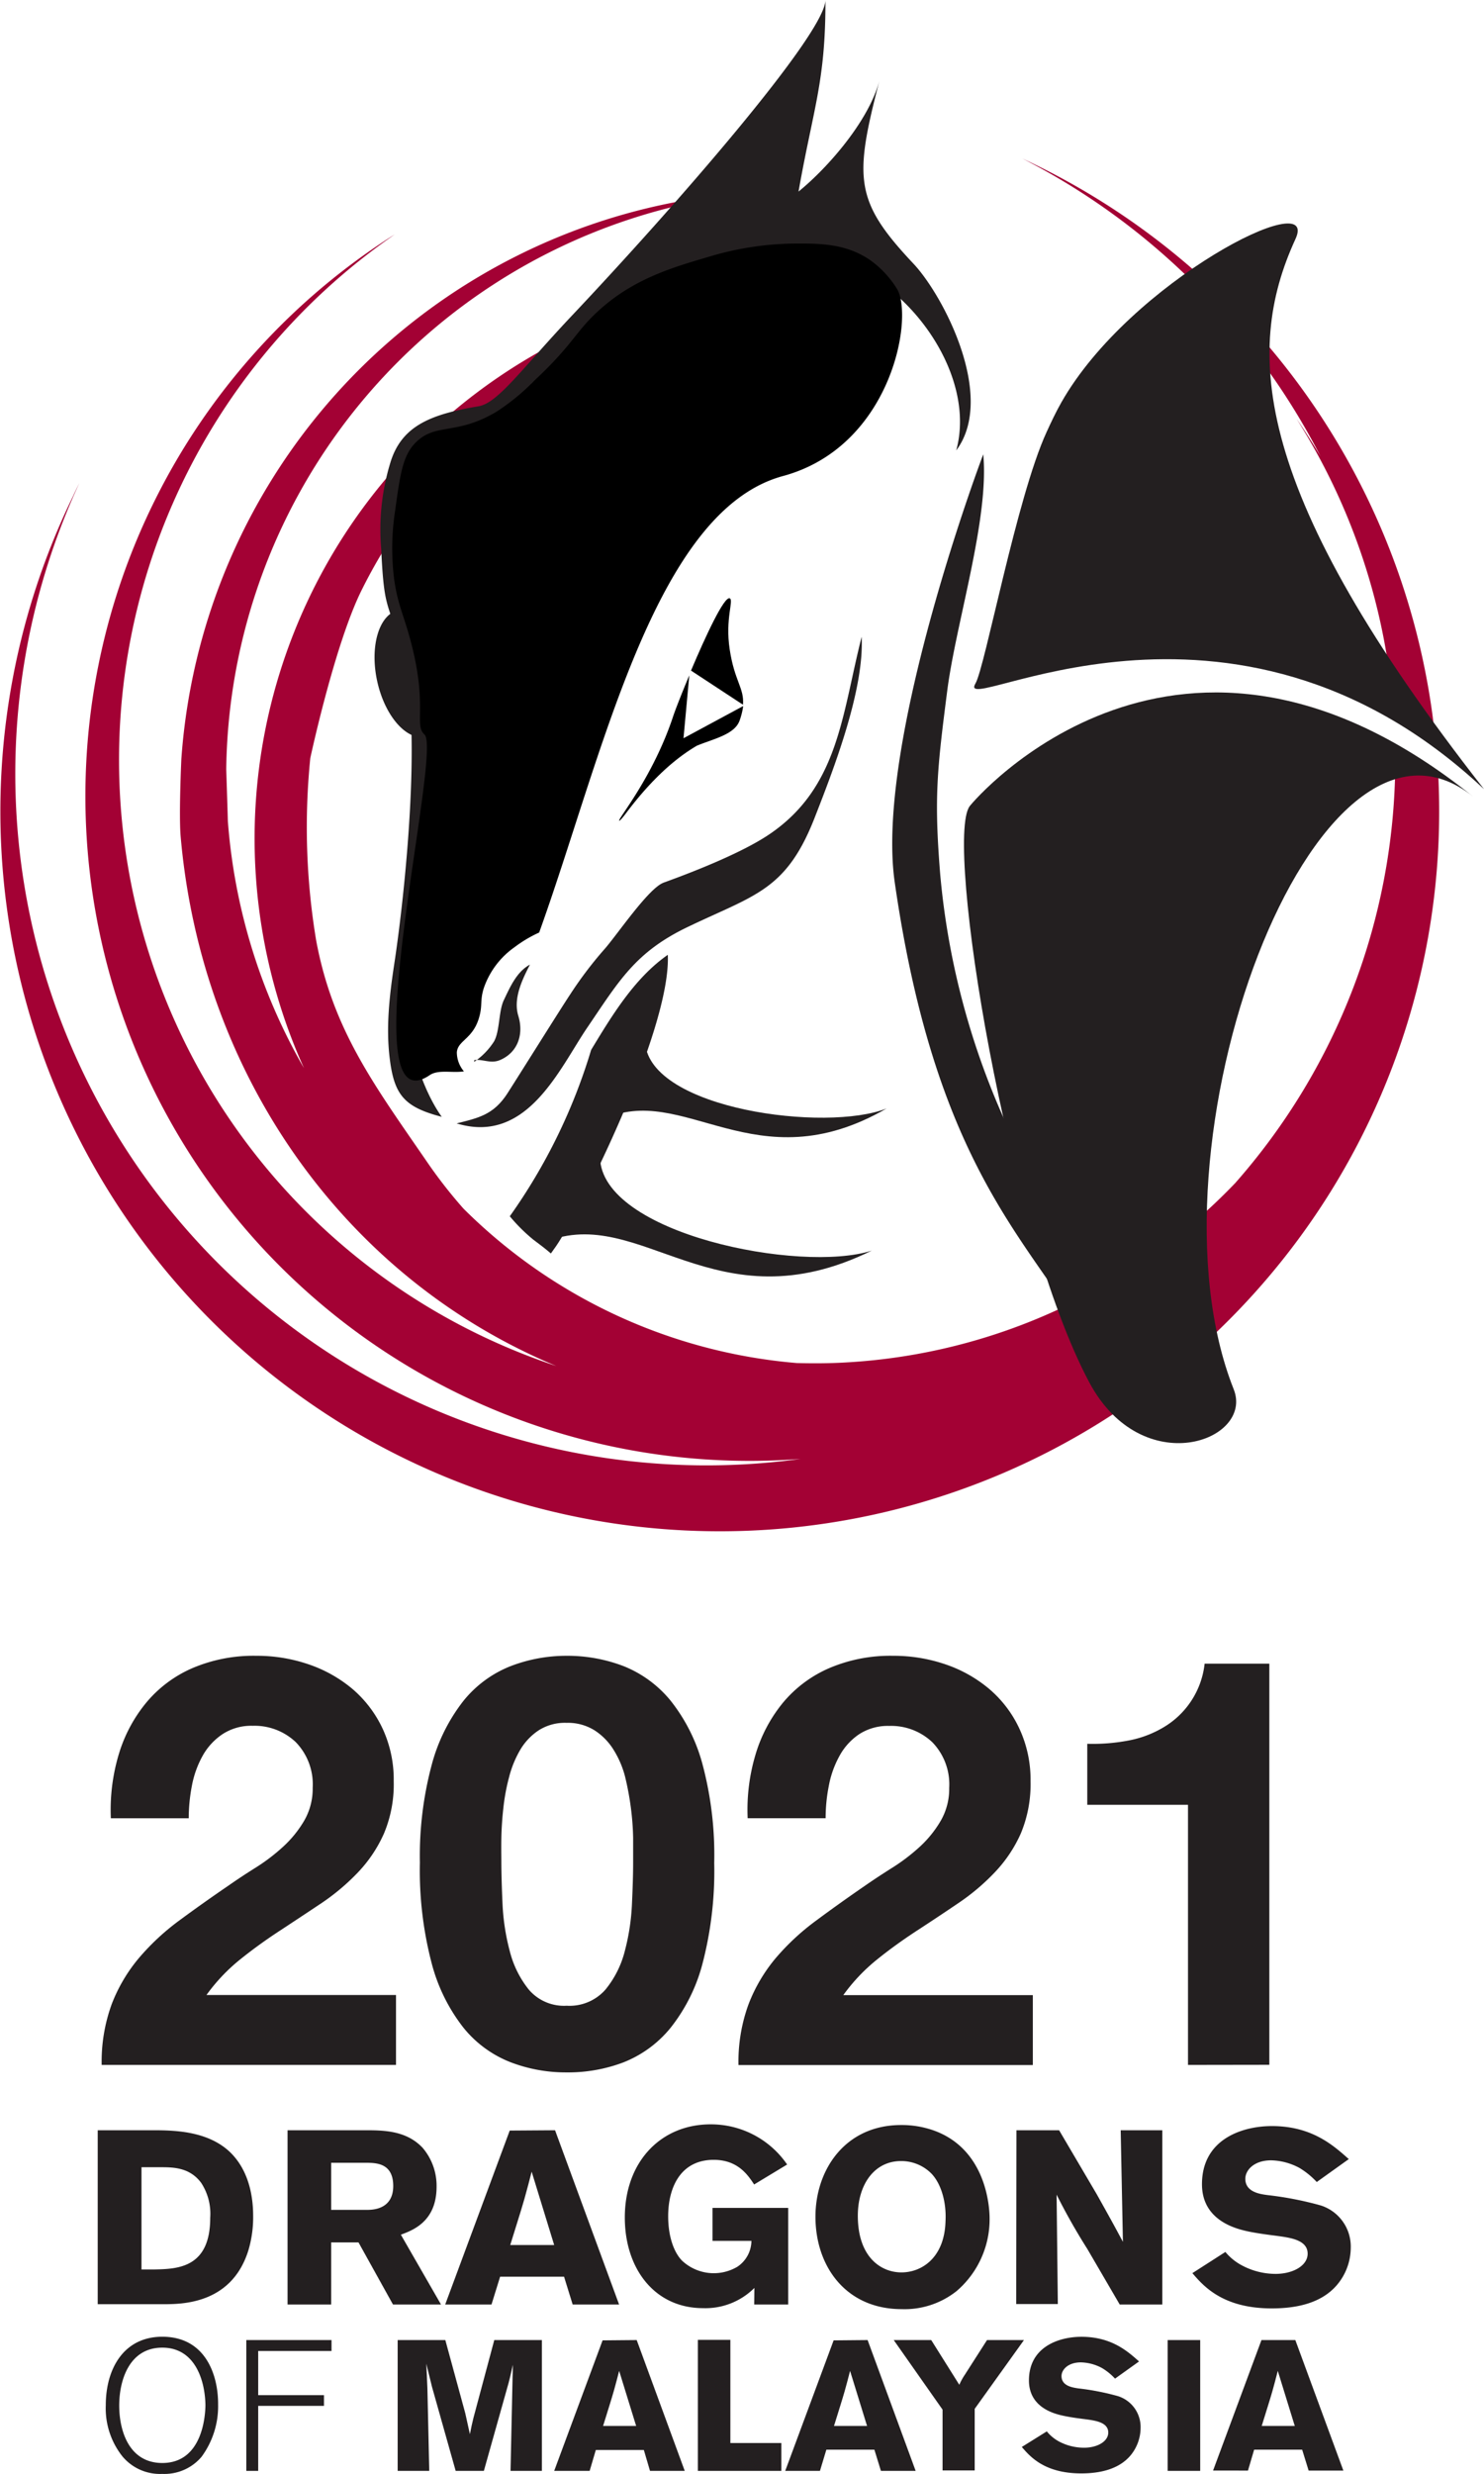
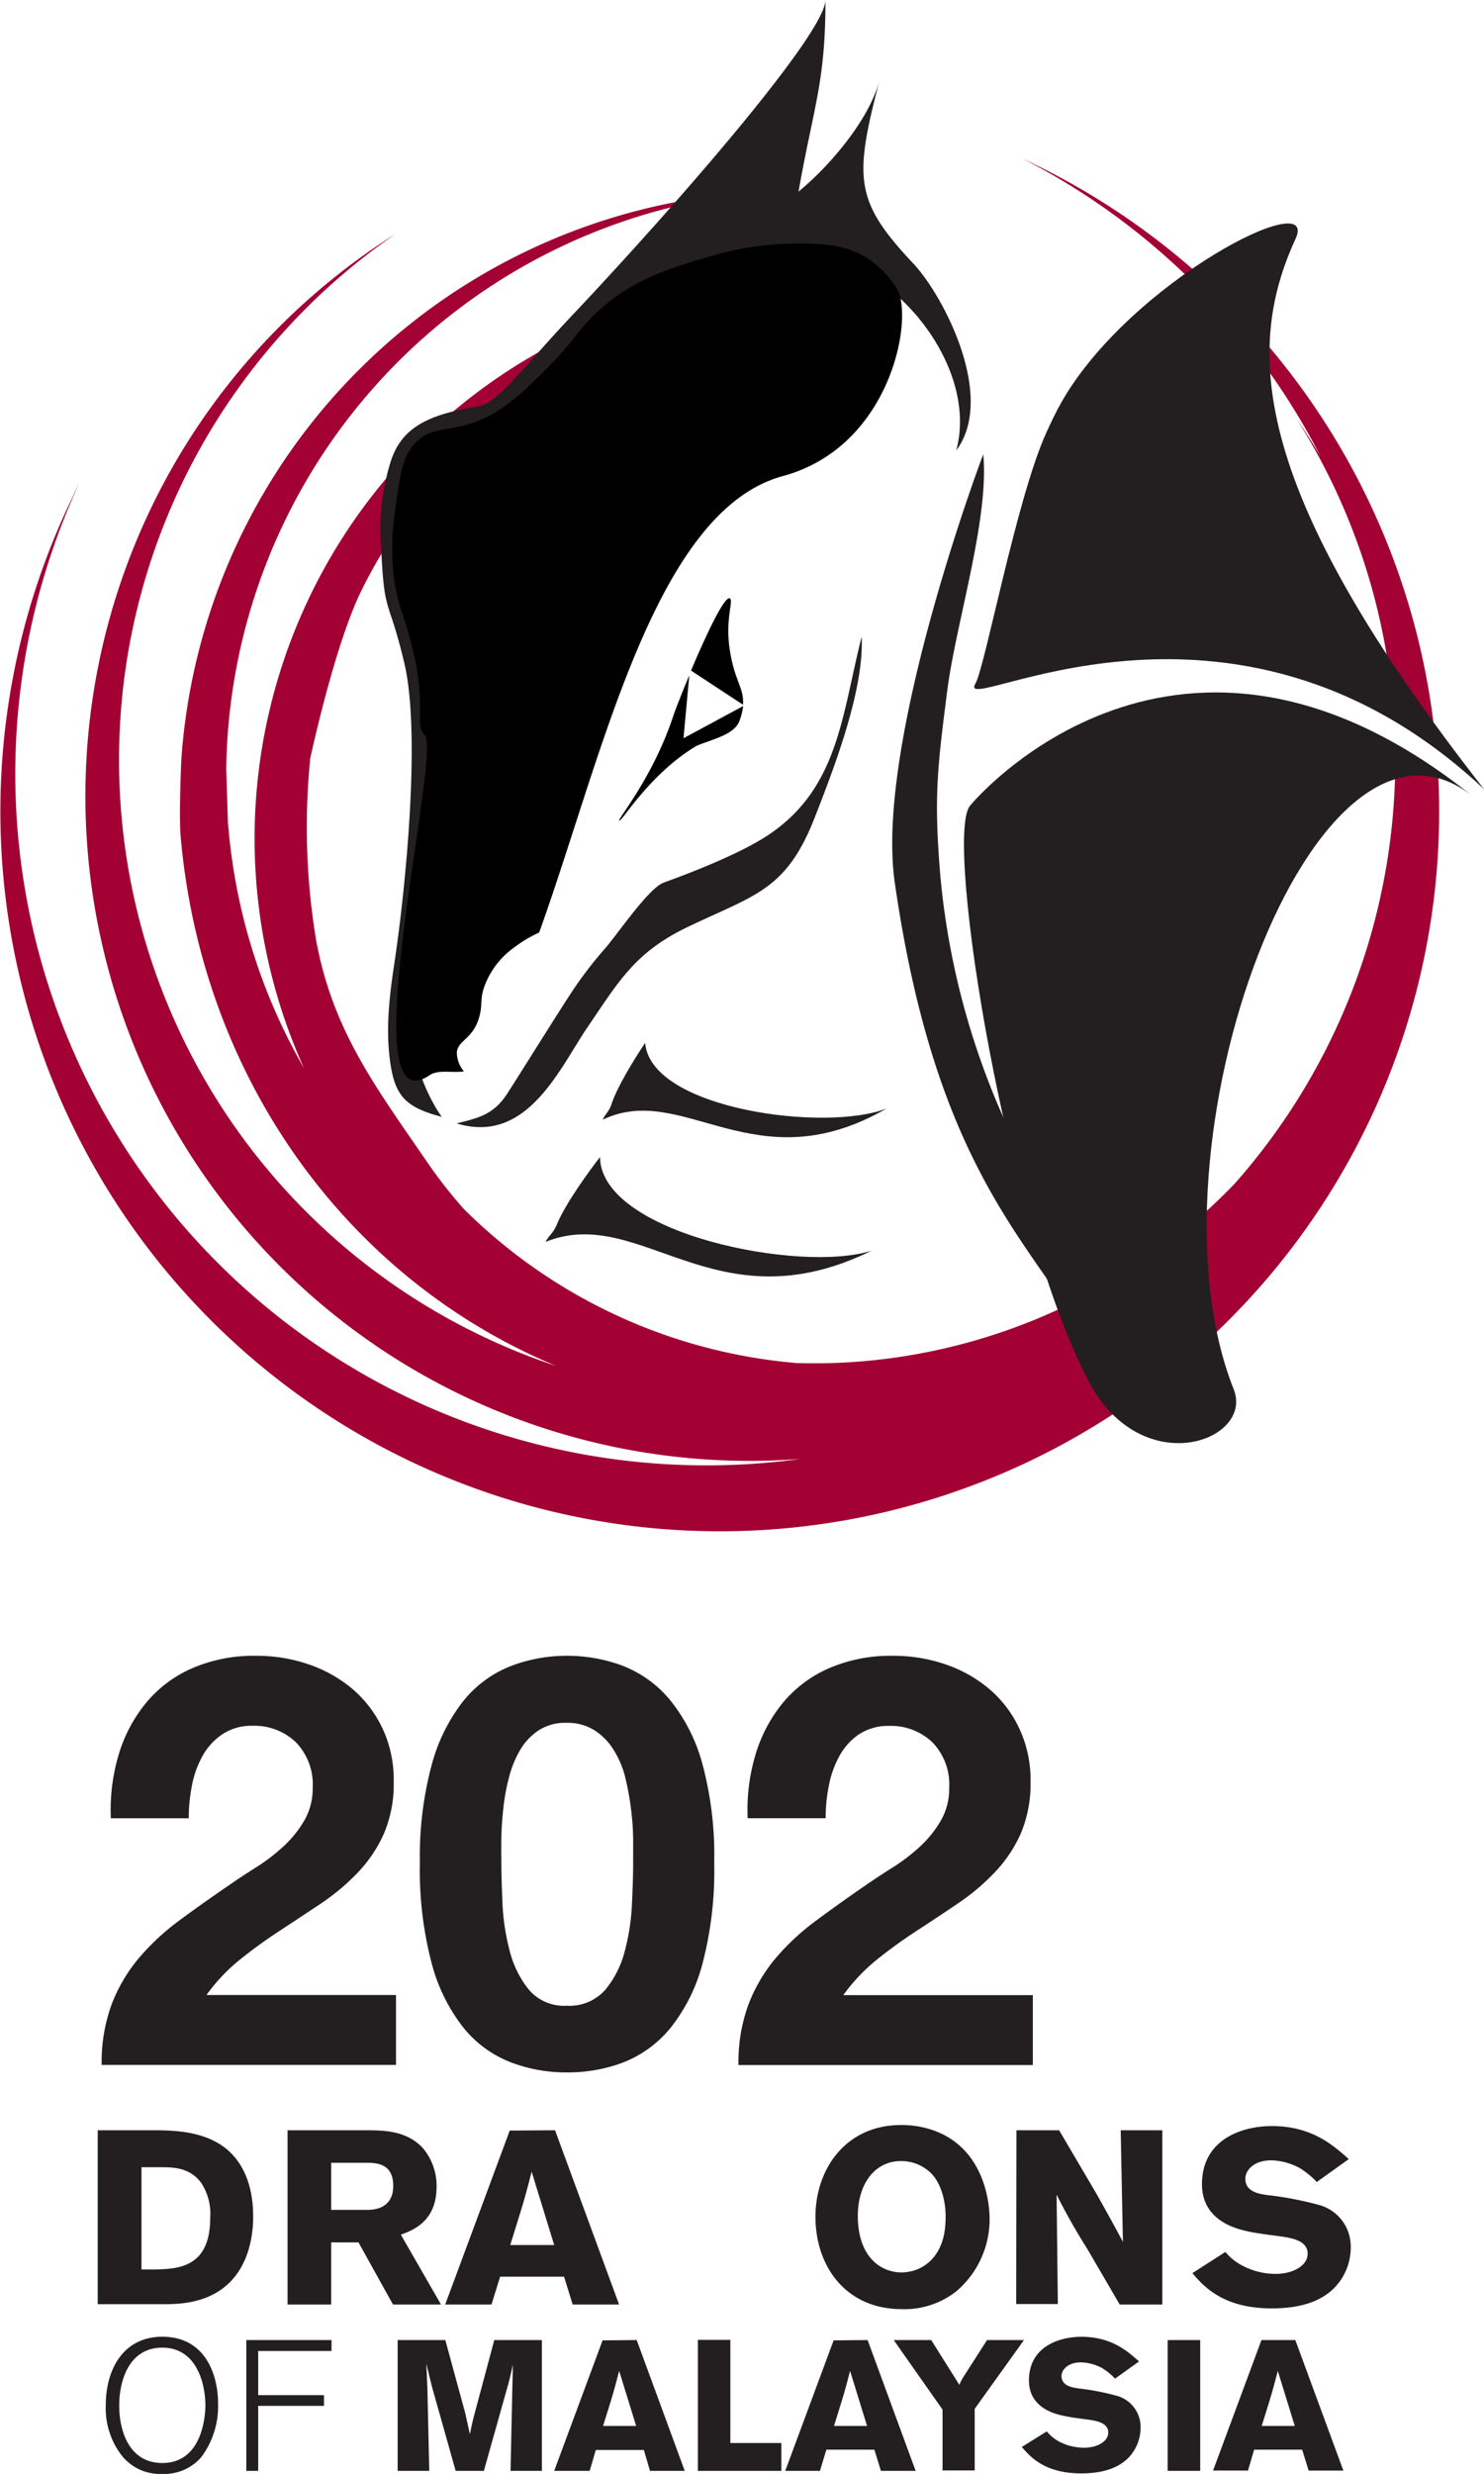
<svg xmlns="http://www.w3.org/2000/svg" id="Layer_1" data-name="Layer 1" viewBox="0 0 241 401.49">
  <defs>
    <style>.cls-1{fill:#231f20;}.cls-2{fill:#a30134;}</style>
  </defs>
  <path class="cls-1" d="M19.3,284.67a23.89,23.89,0,0,1,4.47-8.37,20.16,20.16,0,0,1,7.48-5.58,25.28,25.28,0,0,1,10.37-2,25.87,25.87,0,0,1,8.51,1.39,22.07,22.07,0,0,1,7.12,4,19.15,19.15,0,0,1,4.88,6.42,19.63,19.63,0,0,1,1.81,8.55,20.56,20.56,0,0,1-1.58,8.47,22.18,22.18,0,0,1-4.18,6.27,35.88,35.88,0,0,1-5.91,5Q49,311,45.62,313.22c-2.23,1.45-4.4,3-6.51,4.69a29.58,29.58,0,0,0-5.58,5.86H64.31v11.35H16.51a27.27,27.27,0,0,1,1.63-9.86,26.26,26.26,0,0,1,4.42-7.49,38.67,38.67,0,0,1,6.55-6.09q3.78-2.79,8-5.67,2.13-1.49,4.55-3a30.8,30.8,0,0,0,4.42-3.4,18.17,18.17,0,0,0,3.35-4.18,10.37,10.37,0,0,0,1.35-5.3,9.82,9.82,0,0,0-2.75-7.4,9.72,9.72,0,0,0-7-2.65,8.51,8.51,0,0,0-4.88,1.35A10.14,10.14,0,0,0,32.88,285a16,16,0,0,0-1.72,4.83,27.81,27.81,0,0,0-.51,5.26H18A31.39,31.39,0,0,1,19.3,284.67Z" />
  <path class="cls-1" d="M70.13,286.34A28.76,28.76,0,0,1,75.29,276a18.6,18.6,0,0,1,7.58-5.58A25.24,25.24,0,0,1,92,268.72a25.53,25.53,0,0,1,9.25,1.67,18.88,18.88,0,0,1,7.63,5.58,28.32,28.32,0,0,1,5.21,10.37,57.24,57.24,0,0,1,1.9,16,59.43,59.43,0,0,1-1.9,16.32,28.22,28.22,0,0,1-5.21,10.46,18.7,18.7,0,0,1-7.63,5.58A25.32,25.32,0,0,1,92,336.33a25,25,0,0,1-9.16-1.68,18.42,18.42,0,0,1-7.58-5.58,28.65,28.65,0,0,1-5.16-10.46,59.4,59.4,0,0,1-1.91-16.32A57.21,57.21,0,0,1,70.13,286.34ZM81.61,309a36,36,0,0,0,1.17,7.63,16.32,16.32,0,0,0,3.11,6.28,7.51,7.51,0,0,0,6.14,2.6,7.76,7.76,0,0,0,6.28-2.6,16.12,16.12,0,0,0,3.16-6.28,36,36,0,0,0,1.16-7.63c.12-2.63.19-4.88.19-6.74,0-1.12,0-2.46,0-4a43.91,43.91,0,0,0-.37-4.89,46.74,46.74,0,0,0-.93-5A15.49,15.49,0,0,0,99.66,284a10,10,0,0,0-3.07-3.16A8.16,8.16,0,0,0,92,279.6a7.92,7.92,0,0,0-4.51,1.21,9.71,9.71,0,0,0-3,3.16,17.07,17.07,0,0,0-1.81,4.42,32.69,32.69,0,0,0-.93,5c-.19,1.68-.3,3.3-.33,4.89s0,2.92,0,4Q81.43,305.08,81.61,309Z" />
  <path class="cls-1" d="M122.72,284.67a24,24,0,0,1,4.46-8.37,20.19,20.19,0,0,1,7.49-5.58,25.25,25.25,0,0,1,10.37-2,26,26,0,0,1,8.51,1.39,21.92,21.92,0,0,1,7.11,4,18.89,18.89,0,0,1,4.88,6.42,19.63,19.63,0,0,1,1.82,8.55,20.72,20.72,0,0,1-1.58,8.47,22.21,22.21,0,0,1-4.19,6.27,35.39,35.39,0,0,1-5.9,5q-3.3,2.24-6.65,4.42c-2.23,1.45-4.41,3-6.51,4.69a29.58,29.58,0,0,0-5.58,5.86h30.78v11.35h-47.8a27.05,27.05,0,0,1,1.63-9.86,26.24,26.24,0,0,1,4.41-7.49,38.74,38.74,0,0,1,6.56-6.09q3.76-2.79,7.95-5.67,2.15-1.49,4.56-3a31.37,31.37,0,0,0,4.42-3.4,18.12,18.12,0,0,0,3.34-4.18,10.37,10.37,0,0,0,1.35-5.3,9.82,9.82,0,0,0-2.74-7.4,9.72,9.72,0,0,0-7-2.65,8.55,8.55,0,0,0-4.89,1.35,10,10,0,0,0-3.2,3.54,16,16,0,0,0-1.72,4.83,27,27,0,0,0-.52,5.26H121.42A31.12,31.12,0,0,1,122.72,284.67Z" />
-   <path class="cls-1" d="M192.93,335.12V292.9H176.57V283a30.82,30.82,0,0,0,6.64-.52A17.31,17.31,0,0,0,189,280.3,13.73,13.73,0,0,0,195.63,270h10.51v65.1Z" />
  <path class="cls-2" d="M168.07,26.7c-.7-.35-1.4-.67-2.09-1a111.53,111.53,0,0,1,48.46,48.34c-.85-1.43-1.74-2.85-2.67-4.28-.4-.6-.79-1.19-1.21-1.79a103.07,103.07,0,0,1,15.66,46.58l6.82,4.88A116.72,116.72,0,0,0,168.07,26.7Z" />
  <path class="cls-2" d="M226.59,124.1a103.84,103.84,0,0,1-26,67.91,94.88,94.88,0,0,1-63.19,29.1c-2.69.16-5.36.16-8,.1a87,87,0,0,1-54.13-25.06,77.89,77.89,0,0,1-5.73-7.31c-8.6-12.53-15.5-21.57-18.21-36.3a111.79,111.79,0,0,1-.94-29.49s3.95-18.45,8.33-27.26C74.84,63.31,110.19,44,144.27,46.34a90.59,90.59,0,0,0-94.91,127A94.46,94.46,0,0,1,37,133.2c0-.36-.18-5.88-.26-8.35a95.23,95.23,0,0,1,87.73-93.72c-.61,0-1.23.05-1.85.07a99.11,99.11,0,0,0-93.17,92s-.42,9-.11,12.59c3.45,39.1,27,71.77,61,85.9A103.62,103.62,0,0,1,64.1,38.05c-.61.37-1.21.76-1.8,1.15A107.87,107.87,0,0,0,130,236.77,112.23,112.23,0,0,1,12.88,78.41c-.35.69-.69,1.38-1,2.07a116.83,116.83,0,1,0,221.69,45.26Z" />
  <path class="cls-1" d="M74.37,182.38c11.32,3.28,16.54-9.06,21-15.61,5.16-7.58,7.78-12.23,16.27-16.31,10.9-5.24,16-5.87,20.65-17.73,3.13-8,8.07-20.76,7.64-29.38-3.23,12.67-3.74,24.57-15.17,32.17-5.67,3.77-16.55,7.54-17,7.73-2.51.94-7.65,8.64-9.71,10.92a63.34,63.34,0,0,0-5.49,7.27c-1.46,2.18-9,14.24-10.29,16.21-2.23,3.31-4.64,3.79-8.11,4.67" />
  <path class="cls-1" d="M78.19,98.52c3.59-9.63,4.88-22.51.06-29.47a3.13,3.13,0,0,1,.31-.64c.19.11.51.07.73.17,0,0-.11.59-.12.65.62-1.63,2.57-2.48,3.67-3.4a12.64,12.64,0,0,0,2.24-3.15c.1,2.9.49,5.73.33,8.78-.24,4.43-1.34,8.47-2.17,12.9a42.09,42.09,0,0,1-2.38,9.17c-.68,1.58-1.63,4.67-2.89,5.33" />
-   <path class="cls-1" d="M68.52,107.24c-.43-2.41-.52-5.1-1.65-7.31-.16-.31-.34-.61-.51-.91a3.46,3.46,0,0,0-1.66,0c-3.15.69-4.69,5.86-3.44,11.55s4.82,9.74,8,9a3.56,3.56,0,0,0,1.79-1C70.34,114.75,69.2,111,68.52,107.24Z" />
  <path class="cls-1" d="M148.34,42.79c-9.6-10.18-9.64-13.84-5.52-29.7-1.78,6.64-8.49,14.23-13.14,18,2.39-13.53,4.4-17.85,4.37-31-.31,5.73-24.48,33.47-41.12,51.08-8.11,8.58-12,14.17-15.14,14.75C70.13,67.21,65.28,69,63.42,75a37.13,37.13,0,0,0-1.51,14.17c.52,11.05,1.17,7.52,3.76,18.49,2.72,11.56.17,36.89-1.66,48.9-.8,5.25-1.33,10.27-.72,15.21.72,5.87,2.3,7.89,8.45,9.48-2.45-3.41-5-9.72-5-14.87,0-11.25,2.87-24.34,2.68-35-.1-6.18,2.48-6.14,2.15-13.27-.32-6.91-5.5-23.43-6-26.57-.39-2.62.38-10.7.77-13.48C68,66.78,83.27,69.73,84.88,71.6c1-10.59,13.49-17.08,17.53-21.15.54-.55,17-11.26,32.17-8.35,12,2.32,24.22,18.2,20.71,31C161.83,64.38,153.15,47.89,148.34,42.79Z" />
  <path class="cls-1" d="M161.91,52" />
  <path class="cls-1" d="M159.68,73.74c1,10.49-4.46,27.43-5.86,38.44-1.62,12.66-2.16,17.19-1.12,29.85a124,124,0,0,0,11.14,41.28c4.81,10.07,14.57,35,18.1,46.23-7.88-25-28.48-29.85-36.63-86.3C142,120.43,159.74,73.5,159.68,73.74Z" />
-   <path class="cls-1" d="M96,170.39a92.47,92.47,0,0,1-13.21,27,28.13,28.13,0,0,0,3.79,3.77c1,.76,2,1.49,2.88,2.27l.71-1c3.59-5,18.83-35.23,18.28-47.47C103.09,158.69,99.41,164.75,96,170.39Z" />
  <path class="cls-1" d="M88.58,201.55c15.49-6.23,27.54,13.95,53,1.41-11.51,3.73-44-2.74-44.14-15.18-2.06,2.65-5.73,7.78-7,10.93C89.88,200.1,89.22,200.39,88.58,201.55Z" />
  <path class="cls-1" d="M97.87,181.72c13.09-6.3,24.72,10.54,46.12-1.83-9.78,3.9-38.35.16-39.22-10.64-1.64,2.43-4.53,7.1-5.45,9.91C98.92,180.4,98.35,180.69,97.87,181.72Z" />
  <path class="cls-1" d="M200.35,225.46c-15.51-39.05,13.12-116.88,38.91-96.15-47.83-38.45-81,.45-81.8,1.55-4.09,5.64,6.18,68.62,19.43,93.47C185.51,240.48,203.68,233.84,200.35,225.46Z" />
  <path class="cls-1" d="M241,128.07c-37.68-48.13-39-71-30.65-89.21,4.27-9-26.85,6.79-38,26.47-.88,1.55-1.64,3.16-2.38,4.78-4.87,10.58-10,38.19-11.56,40.82C154.81,116.92,199.76,89.42,241,128.07Z" />
  <path d="M145.74,47a16.22,16.22,0,0,0-4.46-4.81c-3.94-2.69-8.23-2.7-12.54-2.66a49.78,49.78,0,0,0-13.66,2.15c-6,1.76-12.33,3.62-18,8.86-3.69,3.4-4,5.33-10.25,11.18a36,36,0,0,1-6.14,5.06c-6.66,4-10,1.72-13.3,5.16-2,2.1-2.41,5.08-3.23,11a40.05,40.05,0,0,0-.28,9.91c.5,5.06,1.71,6.76,3,11.92,2.51,9.93.36,12.91,2.05,14.43,3,2.71-12.31,64.21.86,55.28,1.39-.95,3.68-.31,5.55-.61a4.8,4.8,0,0,1-1.15-3.09c.15-1.9,2.49-2.12,3.54-5.4.7-2.2.16-2.83.83-5a13.47,13.47,0,0,1,5-6.66,20.87,20.87,0,0,1,4-2.38c10.27-28.51,18.66-68.34,39.54-74.07C144.65,72.56,148.37,51.83,145.74,47Z" />
-   <path class="cls-1" d="M77,172.33A11.42,11.42,0,0,0,80.24,169c.94-1.7.73-4.89,1.57-6.66,1-2.11,2.11-4.66,4.25-5.79-1.16,2.28-2.77,5.42-1.89,8.3.94,3.09-.14,6-3,7.2-1.51.62-2.74-.2-4.15,0" />
  <path d="M111,119.81l.94-10.21c-1.29,3.07-2.32,5.74-2.6,6.59-3.3,10-9.09,16.79-8.78,17,.12.08.95-1,1.16-1.29,4.2-5.56,8-8.85,11.45-10.88,2.71-1.12,6.17-1.81,6.95-4.11a11.2,11.2,0,0,0,.57-2.32Z" />
  <path d="M118.5,105.38c-.76-5,.71-8,0-8.28-.9-.34-3.93,6.17-6.28,11.73l8.44,5.54C120.88,111.65,119.28,110.57,118.5,105.38Z" />
  <path class="cls-1" d="M15.87,345.72h9c3.44,0,8.64.12,12.24,3.32,2.92,2.64,4,6.6,4,10.56a18.84,18.84,0,0,1-.72,5.43c-2.6,8.72-10.48,8.88-13.44,8.92H15.87Zm7.11,6v16.59h2.16c3.76-.08,9-.28,9-8.39a9.15,9.15,0,0,0-1.48-5.68c-1.92-2.56-4.64-2.52-6.8-2.52Z" />
  <path class="cls-1" d="M46.7,345.72H59.42c3,0,6.64.08,9.24,2.88a9.49,9.49,0,0,1,2.24,6.28c0,5.68-3.88,7.07-5.8,7.79L71.62,374h-7.8l-5.6-10.08H53.78V374H46.7ZM53.78,351v7.64h5.84c1,0,4.24-.12,4.24-3.88,0-3.6-2.6-3.72-4.08-3.76Z" />
  <path class="cls-1" d="M90.14,345.72,100.54,374H93l-1.4-4.52H81.22L79.82,374H72.3l10.48-28.23Zm-3.8,6.72c-.36,1.44-.76,2.92-1.16,4.36-.6,2.12-1.68,5.44-2.32,7.55H90Z" />
-   <path class="cls-1" d="M122.51,371.31a11.25,11.25,0,0,1-8.32,3.28c-7.88,0-12.72-6.4-12.72-14.71,0-9.08,5.88-15.12,13.92-15.12a15,15,0,0,1,12.44,6.52l-5.36,3.24c-1-1.52-2.64-4-6.56-4-5.36,0-7.4,4.44-7.4,9.16,0,3.19.88,5.79,2.24,7.19a7.53,7.53,0,0,0,9,1,5.1,5.1,0,0,0,2.28-4.2h-6.32v-5.35H128V374h-5.52Z" />
  <path class="cls-1" d="M146.43,374.75c-9,0-14-6.88-14-15,0-7.64,4.84-14.88,13.92-14.88a15.66,15.66,0,0,1,5.16.84c8.64,3,9.2,12.4,9.2,14.32a15.35,15.35,0,0,1-5.36,11.79A13.58,13.58,0,0,1,146.43,374.75Zm4.88-21.95a6.88,6.88,0,0,0-5-2.08c-4.28,0-7,3.76-7,8.88,0,6.71,3.76,9.19,7.08,9.19s7-2.4,7.16-8.31C153.71,357.52,152.91,354.52,151.31,352.8Z" />
  <path class="cls-1" d="M165.07,345.72H172l6.12,10.4c2.24,4,2.92,5.24,4.24,7.71L182,345.72h6.76V374h-6.92L176.59,365a101.06,101.06,0,0,1-5-8.83l.2,17.75h-6.76Z" />
  <path class="cls-1" d="M199,365.47a8.88,8.88,0,0,0,2.72,2.2,11.62,11.62,0,0,0,5.44,1.36c2.8,0,5.2-1.32,5.2-3.28,0-2.24-2.84-2.59-4.92-2.88-1.56-.2-3.12-.4-4.64-.71-1.72-.37-7.6-1.6-7.6-7.68,0-7.28,6.48-9.44,11.36-9.44,6.52,0,10,3.16,12.48,5.36l-5.2,3.72a12.93,12.93,0,0,0-2.8-2.28,10.15,10.15,0,0,0-4.6-1.24c-2.8,0-4.2,1.6-4.2,3,0,2.16,2.4,2.48,3.6,2.64a55.08,55.08,0,0,1,8.64,1.68,7,7,0,0,1,4.88,6.91,9.4,9.4,0,0,1-2.24,6c-2.56,3-6.64,3.8-10.6,3.8-8,0-11.12-3.68-12.88-5.72Z" />
  <path class="cls-1" d="M32.72,398.73a7.9,7.9,0,0,1-6.36,2.76,7.94,7.94,0,0,1-6.51-2.88,12.54,12.54,0,0,1-2.67-8.28c0-5.85,2.88-11.1,9.18-11.1,7,0,9.09,6.18,9.06,11A13.83,13.83,0,0,1,32.72,398.73ZM26.36,381c-5.4,0-7,5.34-7,9.39s1.56,9.33,7,9.33c6.54,0,7-7.74,7-9.45C33.29,386.4,31.73,381,26.36,381Z" />
  <path class="cls-1" d="M41.93,401H40V379.77H53.84v1.77H41.93v7.17H52.61v1.74H41.93Z" />
  <path class="cls-1" d="M88,379.77V401H82.91l.33-15.09.06-2.13-.18.75c-.27,1.2-.3,1.35-.54,2.25l-4,14.22H74l-3.84-13.62-.93-3.78c.09,1.68.09,2,.18,4.05L69.71,401H64.58V379.77h7.74l3.24,11.88.75,3.39c.3-1.47.33-1.62.57-2.61l3.39-12.66Z" />
  <path class="cls-1" d="M103.4,379.77,111.2,401h-5.64l-1-3.39h-7.8l-1,3.39H90l7.86-21.18Zm-2.85,5c-.27,1.08-.57,2.19-.87,3.27-.45,1.59-1.26,4.08-1.74,5.67h5.37Z" />
  <path class="cls-1" d="M113.33,379.74h5.28v16.74h8.28V401H113.33Z" />
  <path class="cls-1" d="M140.9,379.77,148.7,401h-5.64L142,397.56h-7.8L133.16,401h-5.64l7.86-21.18Zm-2.85,5c-.27,1.08-.57,2.19-.87,3.27-.45,1.59-1.26,4.08-1.74,5.67h5.37Z" />
  <path class="cls-1" d="M145.14,379.77h6.09l4.56,7.26a10,10,0,0,1,.87-1.59l3.63-5.67h6l-8,11.16v10h-5.22v-9.87Z" />
  <path class="cls-1" d="M170,394.59a6.54,6.54,0,0,0,2,1.65,8.68,8.68,0,0,0,4.07,1c2.11,0,3.91-1,3.91-2.46,0-1.68-2.13-1.95-3.7-2.16-1.17-.15-2.34-.3-3.47-.54-1.29-.27-5.71-1.2-5.71-5.76,0-5.46,4.87-7.08,8.53-7.08,4.89,0,7.52,2.37,9.35,4l-3.9,2.79a9.47,9.47,0,0,0-2.1-1.71,7.57,7.57,0,0,0-3.45-.93c-2.09,0-3.14,1.2-3.14,2.22,0,1.62,1.8,1.86,2.7,2a41.15,41.15,0,0,1,6.47,1.26,5.26,5.26,0,0,1,3.67,5.19,7.06,7.06,0,0,1-1.69,4.5c-1.92,2.22-5,2.85-7.94,2.85-6,0-8.34-2.76-9.66-4.29Z" />
  <path class="cls-1" d="M194.91,379.77V401h-5.28V379.77Z" />
  <path class="cls-1" d="M210.36,379.77l7.8,21.18h-5.64l-1.05-3.39h-7.8l-1,3.39H197l7.86-21.18Zm-2.85,5c-.27,1.08-.57,2.19-.87,3.27-.45,1.59-1.26,4.08-1.74,5.67h5.37Z" />
  <polygon class="cls-2" points="124.71 31.2 124.6 31.22 124.71 31.2 124.71 31.2 124.71 31.2" />
</svg>